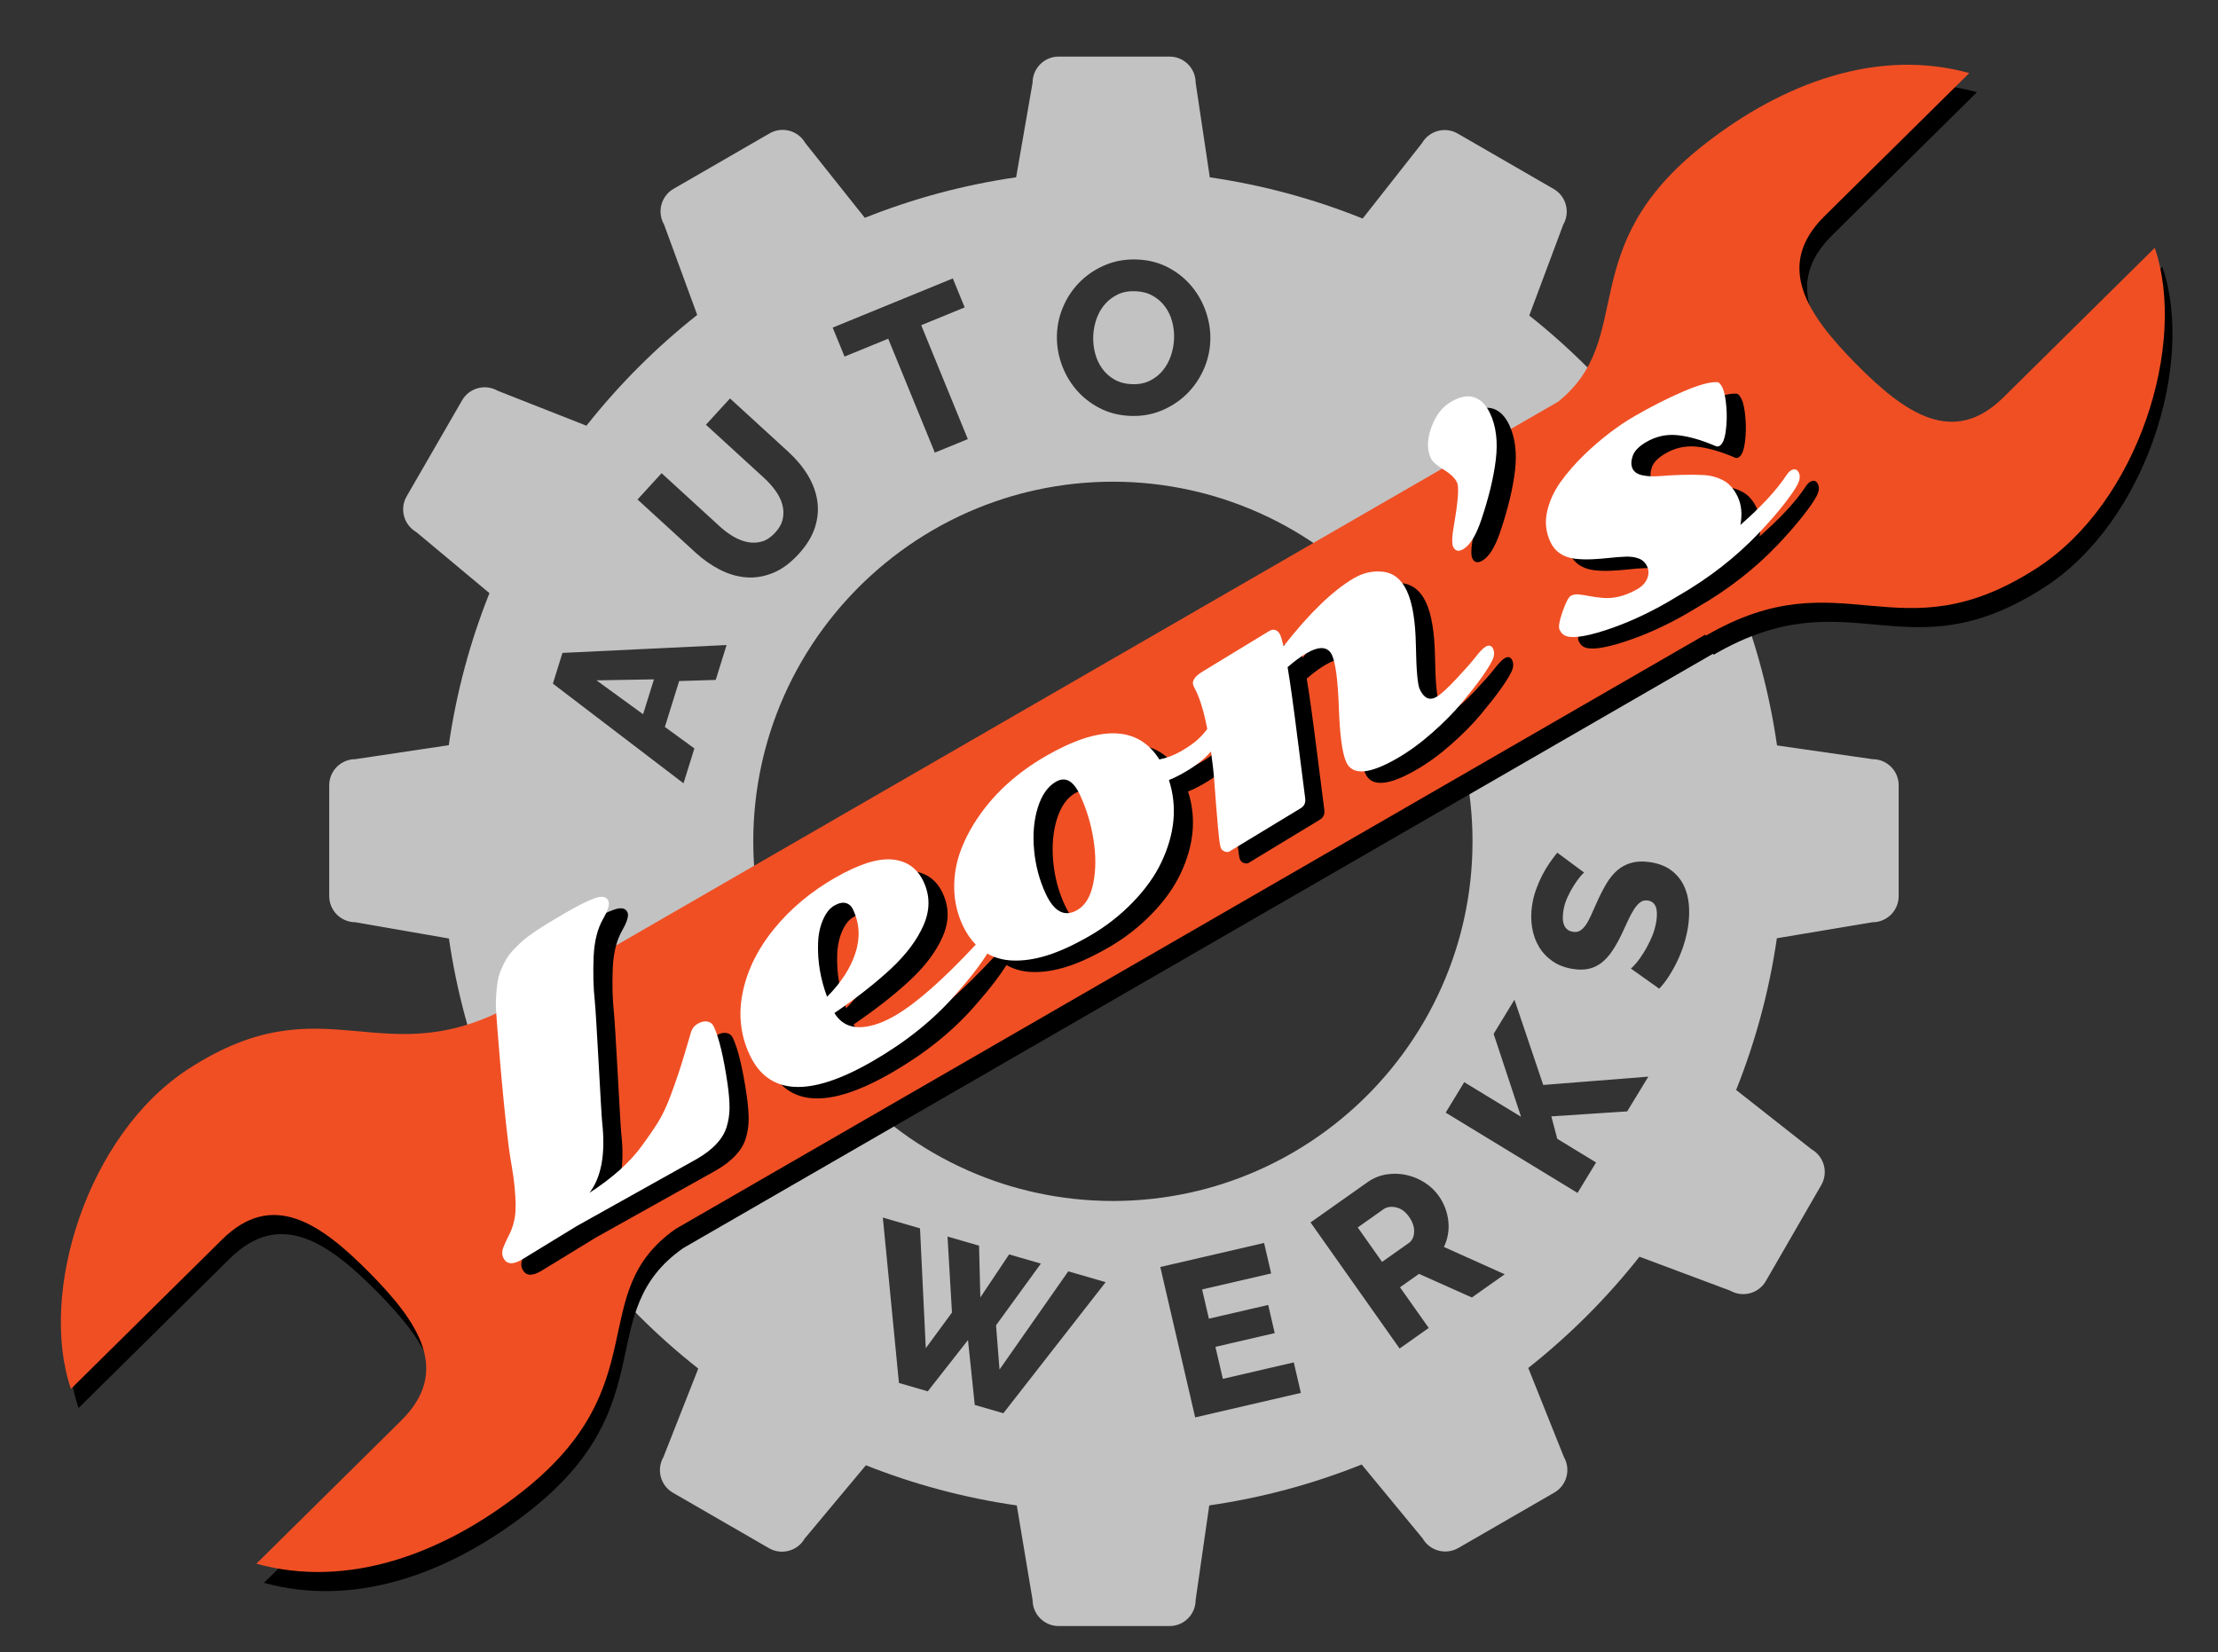
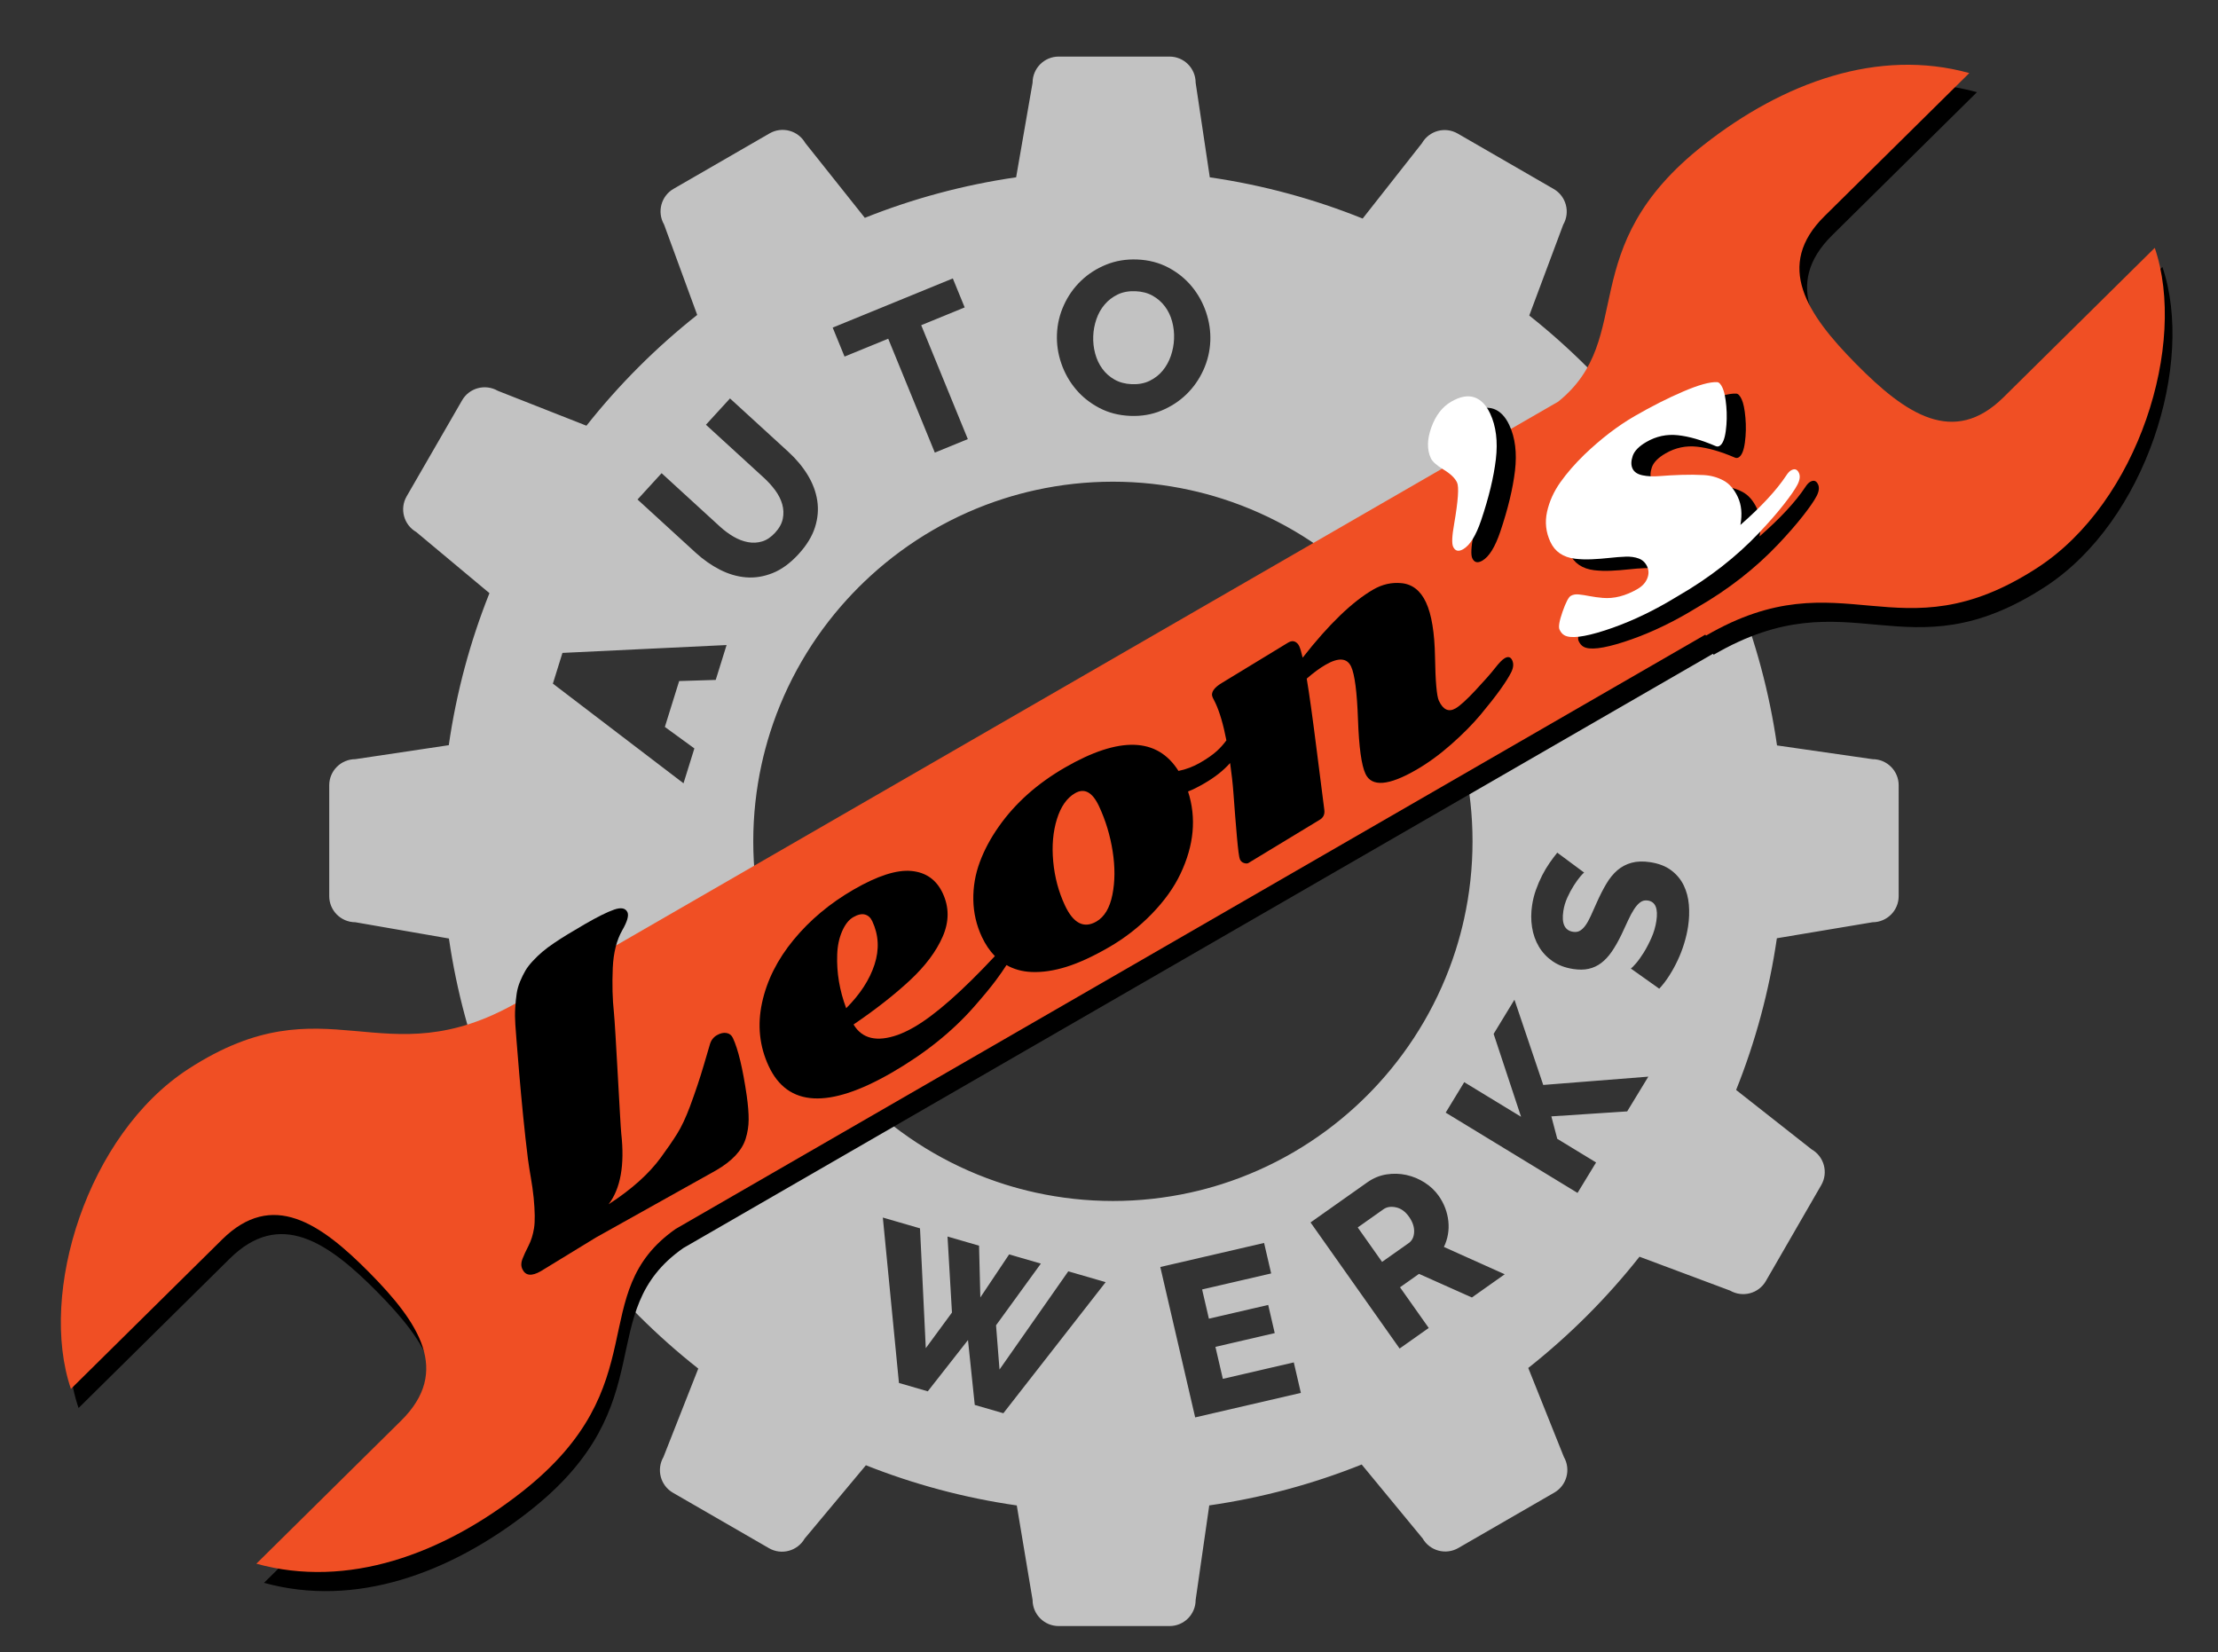
<svg xmlns="http://www.w3.org/2000/svg" version="1.1" id="Layer_1" x="0px" y="0px" width="290px" height="216px" viewBox="0 0 290 216" enable-background="new 0 0 290 216" xml:space="preserve">
  <rect x="0" y="0" width="290" height="216" fill="#333333" stroke="none" />
  <g>
    <path fill="none" d="M159.746,154.815c6.549-2.086,12.48-5.567,17.441-10.099c1.053-0.962,2.062-1.971,3.024-3.024   c4.533-4.959,8.018-10.89,10.105-17.437c0.43-1.348,0.8-2.72,1.107-4.115c0.721-3.267,1.104-6.66,1.104-10.141   c0-3.436-0.373-6.785-1.076-10.013c-0.305-1.396-0.668-2.771-1.094-4.118c-2.07-6.555-5.539-12.495-10.057-17.465   c-0.955-1.052-1.959-2.058-3.006-3.02c-4.947-4.546-10.867-8.048-17.409-10.154c-1.406-0.453-2.842-0.84-4.303-1.161   c-3.248-0.712-6.619-1.091-10.076-1.091c-3.458,0-6.829,0.378-10.077,1.091c-1.412,0.309-2.8,0.681-4.162,1.115   c-6.549,2.085-12.48,5.568-17.44,10.098c-1.062,0.97-2.08,1.988-3.05,3.051c-4.528,4.962-8.009,10.895-10.092,17.444   c-0.438,1.377-0.812,2.781-1.124,4.209c-0.703,3.228-1.076,6.578-1.076,10.013c0,3.48,0.383,6.874,1.104,10.141   c0.314,1.428,0.694,2.83,1.136,4.206c2.101,6.543,5.598,12.466,10.141,17.416c0.976,1.064,2,2.085,3.069,3.055   c4.974,4.515,10.916,7.979,17.472,10.044c1.316,0.415,2.658,0.771,4.021,1.07c3.248,0.711,6.619,1.09,10.077,1.09   c3.457,0,6.828-0.379,10.076-1.09C156.996,155.621,158.385,155.25,159.746,154.815z" />
    <path opacity="0.7" fill="#FFFFFF" d="M144.115,48.196c0.421,0.586,0.957,1.062,1.606,1.431c0.649,0.368,1.4,0.569,2.251,0.604   c0.89,0.036,1.674-0.112,2.352-0.445c0.677-0.333,1.245-0.779,1.704-1.339c0.459-0.56,0.812-1.2,1.06-1.92s0.387-1.459,0.417-2.216   c0.032-0.776-0.051-1.534-0.249-2.272c-0.197-0.738-0.512-1.396-0.944-1.973c-0.432-0.577-0.968-1.045-1.607-1.403   c-0.64-0.357-1.386-0.554-2.238-0.588c-0.89-0.036-1.668,0.107-2.336,0.431c-0.667,0.324-1.235,0.761-1.703,1.311   c-0.469,0.55-0.826,1.186-1.073,1.905c-0.248,0.721-0.387,1.459-0.417,2.217c-0.032,0.776,0.052,1.534,0.25,2.271   C143.383,46.948,143.692,47.61,144.115,48.196z" />
-     <polygon opacity="0.7" fill="#FFFFFF" points="85.504,88.822 77.989,88.953 84.084,93.382  " />
    <path opacity="0.7" fill="#FFFFFF" d="M182.522,157.855c-0.655-0.141-1.2-0.057-1.634,0.249l-3.367,2.378l3.182,4.505l3.483-2.46   c0.449-0.316,0.686-0.803,0.71-1.459c0.024-0.654-0.198-1.315-0.669-1.98C183.747,158.406,183.179,157.996,182.522,157.855z" />
    <path opacity="0.7" fill="#FFFFFF" d="M244.829,99.258l-12.487-1.797c-0.993-6.905-2.789-13.554-5.297-19.845l9.745-8.033   c1.637-0.945,2.198-3.032,1.257-4.664l-7.249-12.557c-0.943-1.631-3.032-2.189-4.668-1.244l-11.685,4.675   c-4.249-5.392-9.118-10.273-14.495-14.541l4.439-11.874c0.945-1.637,0.388-3.725-1.243-4.668l-12.557-7.25   c-1.633-0.941-3.72-0.38-4.665,1.256l-7.756,9.859c-6.333-2.55-13.029-4.38-19.988-5.391l-1.85-12.366   c0-1.889-1.527-3.42-3.411-3.42h-14.499c-1.884,0-3.411,1.531-3.411,3.42l-2.15,12.362c-6.883,0.998-13.51,2.795-19.782,5.3   l-7.787-9.786c-0.944-1.636-3.032-2.198-4.664-1.257l-12.556,7.25c-1.632,0.942-2.189,3.031-1.244,4.667l4.334,11.82   c-5.371,4.25-10.233,9.113-14.483,14.484l-11.591-4.564c-1.636-0.944-3.726-0.388-4.667,1.244l-7.25,12.557   c-0.942,1.631-0.379,3.72,1.257,4.664l9.57,7.992c-2.517,6.301-4.321,12.961-5.318,19.878l-12.21,1.827   c-1.888,0-3.42,1.527-3.42,3.411v14.5c0,1.884,1.532,3.41,3.42,3.411l12.229,2.126c1.008,6.916,2.824,13.572,5.352,19.87   l-9.705,7.723c-1.636,0.943-2.199,3.032-1.256,4.664l7.249,12.557c0.941,1.632,3.032,2.188,4.667,1.244l11.762-4.312   c4.265,5.373,9.144,10.239,14.533,14.485l-4.555,11.566c-0.944,1.635-0.388,3.726,1.244,4.667l12.557,7.25   c1.632,0.942,3.72,0.379,4.664-1.257l8.007-9.587c6.256,2.485,12.865,4.267,19.727,5.254l2.066,12.351   c0,1.889,1.527,3.419,3.411,3.419h14.499c1.884,0,3.411-1.53,3.411-3.419l1.778-12.355c6.937-1.002,13.614-2.817,19.931-5.348   l7.967,9.664c0.944,1.636,3.032,2.198,4.664,1.256l12.556-7.249c1.632-0.942,2.189-3.031,1.245-4.668l-4.653-11.626   c5.396-4.265,10.279-9.148,14.543-14.544l11.85,4.431c1.637,0.944,3.725,0.388,4.668-1.244l7.249-12.556   c0.941-1.633,0.38-3.721-1.256-4.664l-9.877-7.771c2.518-6.288,4.325-12.933,5.328-19.835l12.506-2.092   c1.89-0.001,3.42-1.527,3.42-3.411V102.67C248.249,100.785,246.719,99.258,244.829,99.258z M139.104,39.884   c0.551-1.21,1.296-2.267,2.233-3.167c0.938-0.901,2.033-1.605,3.287-2.114c1.253-0.509,2.609-0.733,4.067-0.675   c1.496,0.061,2.848,0.41,4.055,1.047c1.207,0.637,2.227,1.456,3.059,2.457c0.831,1.001,1.459,2.127,1.883,3.377   c0.423,1.25,0.609,2.51,0.558,3.778c-0.054,1.326-0.356,2.594-0.908,3.805c-0.552,1.21-1.292,2.266-2.22,3.167   c-0.929,0.901-2.02,1.611-3.273,2.129s-2.609,0.748-4.067,0.688c-1.496-0.061-2.848-0.41-4.055-1.046   c-1.208-0.637-2.228-1.451-3.06-2.443c-0.832-0.991-1.465-2.112-1.897-3.363c-0.433-1.25-0.623-2.529-0.57-3.835   C138.249,42.362,138.551,41.095,139.104,39.884z M124.58,36.405l1.55,3.788l-5.683,2.326l6.095,14.892l-4.315,1.766l-6.094-14.892   l-5.71,2.337l-1.55-3.789L124.58,36.405z M93.58,88.896l-4.781,0.148l-1.869,5.999l3.859,2.81l-1.42,4.56L72.288,89.381   l1.251-4.017L95,84.336L93.58,88.896z M97.53,75.483c-1.158-0.096-2.296-0.431-3.415-1.005s-2.167-1.31-3.146-2.205l-7.613-6.966   l3.147-3.44l7.613,6.967c0.573,0.524,1.17,0.968,1.79,1.329c0.62,0.362,1.248,0.602,1.883,0.721   c0.636,0.12,1.255,0.088,1.857-0.092c0.603-0.181,1.172-0.565,1.709-1.152c0.538-0.587,0.869-1.195,0.996-1.825   c0.126-0.629,0.102-1.255-0.073-1.878s-0.477-1.227-0.905-1.812c-0.428-0.584-0.916-1.126-1.46-1.625l-7.613-6.967l3.147-3.439   l7.613,6.967c1.035,0.947,1.881,1.959,2.539,3.036c0.658,1.078,1.076,2.192,1.255,3.345c0.179,1.153,0.08,2.321-0.297,3.505   c-0.377,1.184-1.09,2.349-2.139,3.495c-1.088,1.188-2.218,2.017-3.391,2.484C99.854,75.394,98.688,75.58,97.53,75.483z    M131.189,184.774l-3.741-1.085l-0.885-8.484l-5.259,6.704l-3.768-1.093l-2.107-21.626l4.86,1.409l0.756,15.67l3.423-4.661   l-0.582-9.937l4.123,1.195l0.169,6.768l3.763-5.628l4.15,1.203l-5.861,8.068l0.454,5.785l8.992-12.844l4.888,1.417L131.189,184.774   z M135.431,155.932c-1.363-0.299-2.705-0.655-4.021-1.07c-6.557-2.064-12.498-5.529-17.472-10.044   c-1.069-0.97-2.093-1.99-3.069-3.055c-4.542-4.95-8.04-10.873-10.141-17.416c-0.442-1.376-0.822-2.778-1.136-4.206   c-0.722-3.267-1.104-6.66-1.104-10.141c0-3.435,0.374-6.785,1.076-10.013c0.312-1.428,0.687-2.832,1.124-4.209   c2.083-6.55,5.563-12.482,10.092-17.444c0.97-1.062,1.987-2.081,3.05-3.051c4.96-4.53,10.891-8.013,17.44-10.098   c1.361-0.434,2.75-0.806,4.162-1.115c3.248-0.712,6.619-1.091,10.077-1.091c3.457,0,6.828,0.378,10.076,1.091   c1.461,0.32,2.896,0.708,4.303,1.161c6.542,2.106,12.462,5.608,17.409,10.154c1.047,0.962,2.051,1.968,3.006,3.02   c4.518,4.971,7.986,10.91,10.057,17.465c0.426,1.347,0.789,2.721,1.094,4.118c0.703,3.228,1.076,6.577,1.076,10.013   c0,3.48-0.383,6.874-1.104,10.141c-0.308,1.396-0.678,2.768-1.107,4.115c-2.088,6.547-5.572,12.478-10.105,17.437   c-0.962,1.054-1.972,2.062-3.024,3.024c-4.961,4.531-10.893,8.013-17.441,10.099c-1.361,0.435-2.75,0.806-4.162,1.116   c-3.248,0.711-6.619,1.09-10.076,1.09C142.05,157.021,138.679,156.643,135.431,155.932z M156.267,185.318l-4.56-19.662l13.57-3.146   l0.925,3.988l-9.028,2.093l0.887,3.821l7.754-1.797l0.854,3.683l-7.755,1.798l0.97,4.182l9.277-2.15l0.925,3.987L156.267,185.318z    M192.447,169.641l-6.914-3.088l-2.484,1.756l3.756,5.316l-3.808,2.69l-11.646-16.487l7.431-5.248   c0.774-0.547,1.604-0.889,2.492-1.029c0.888-0.139,1.758-0.115,2.609,0.072s1.647,0.518,2.389,0.992s1.353,1.052,1.833,1.732   c0.361,0.512,0.646,1.047,0.856,1.606c0.209,0.56,0.346,1.13,0.408,1.712c0.063,0.582,0.046,1.157-0.052,1.725   c-0.098,0.568-0.273,1.116-0.527,1.644l7.952,3.571L192.447,169.641z M212.752,145.309l-9.917,0.652l0.776,2.935l5.074,3.091   l-2.425,3.981l-17.239-10.497l2.425-3.982l7.43,4.524l-3.586-10.837l2.721-4.469l3.765,11.146l13.741-1.086L212.752,145.309z    M220.715,121.128c-0.111,0.73-0.282,1.472-0.512,2.223c-0.229,0.751-0.507,1.476-0.834,2.173   c-0.326,0.699-0.691,1.367-1.096,2.005c-0.403,0.639-0.847,1.218-1.328,1.739l-3.711-2.636c0.105-0.061,0.32-0.276,0.645-0.649   c0.325-0.372,0.666-0.843,1.021-1.412c0.355-0.568,0.692-1.213,1.013-1.931s0.539-1.461,0.655-2.229   c0.248-1.63-0.124-2.521-1.117-2.672c-0.374-0.057-0.702,0.018-0.983,0.225c-0.28,0.207-0.552,0.51-0.814,0.911   c-0.262,0.401-0.522,0.884-0.78,1.448c-0.259,0.564-0.544,1.178-0.855,1.84c-0.421,0.875-0.847,1.625-1.277,2.25   c-0.43,0.625-0.895,1.125-1.393,1.498c-0.498,0.375-1.045,0.628-1.64,0.758s-1.267,0.138-2.017,0.023   c-1.049-0.16-1.946-0.498-2.692-1.014c-0.745-0.516-1.344-1.153-1.794-1.912c-0.449-0.759-0.747-1.604-0.894-2.537   c-0.146-0.933-0.143-1.896,0.009-2.889c0.105-0.693,0.275-1.367,0.509-2.021c0.234-0.654,0.501-1.275,0.801-1.862   c0.301-0.587,0.623-1.128,0.966-1.622c0.345-0.494,0.682-0.945,1.012-1.355l3.515,2.605c-0.083,0.045-0.254,0.221-0.512,0.525   c-0.257,0.307-0.537,0.695-0.839,1.167s-0.583,0.995-0.843,1.568c-0.26,0.574-0.436,1.161-0.526,1.761   c-0.251,1.648,0.177,2.557,1.281,2.725c0.338,0.052,0.632,0.006,0.884-0.139c0.252-0.143,0.494-0.375,0.725-0.694   s0.461-0.73,0.69-1.232c0.23-0.501,0.491-1.085,0.784-1.749c0.408-0.916,0.824-1.734,1.251-2.455   c0.426-0.722,0.909-1.314,1.449-1.779c0.541-0.463,1.161-0.791,1.86-0.981c0.7-0.19,1.51-0.216,2.428-0.076   c1.124,0.171,2.043,0.526,2.756,1.066c0.714,0.54,1.257,1.193,1.629,1.959c0.372,0.767,0.598,1.615,0.676,2.547   C220.893,119.229,220.86,120.172,220.715,121.128z" />
  </g>
  <path d="M262.958,54.444c-6.541,6.463-12.813,2.184-19.276-4.358c-6.463-6.541-10.668-12.864-4.128-19.328l18.93-18.705  c-11.915-3.294-24.306,1.209-34.727,9.393c-17.253,13.55-8.651,25.196-19.023,33.568l-136.03,78.512  c-17.745,10.178-24.891-3.053-43.072,8.734c-13.234,8.58-19.636,29.286-15.36,41.834l19.772-19.537  c6.541-6.463,12.814-2.184,19.277,4.356c6.463,6.542,10.669,12.866,4.128,19.329l-18.93,18.707  c11.915,3.293,24.306-1.212,34.726-9.395c17.812-13.99,8.066-25.949,20.094-34.373l134.623-77.7l0.102,0.121  c17.92-10.431,25.046,2.976,43.309-8.863c13.234-8.579,19.636-29.285,15.358-41.833L262.958,54.444z" />
  <path fill="#F04F24" d="M261.958,51.944c-6.541,6.463-12.813,2.184-19.276-4.358c-6.463-6.541-10.668-12.864-4.128-19.328  l18.93-18.705c-11.915-3.294-24.306,1.209-34.727,9.393c-17.253,13.55-8.651,25.196-19.023,33.568l-136.03,78.512  c-17.745,10.178-24.891-3.053-43.072,8.734c-13.234,8.58-19.636,29.286-15.36,41.834l19.772-19.537  c6.541-6.463,12.814-2.184,19.277,4.356c6.463,6.542,10.669,12.866,4.128,19.329l-18.93,18.707  c11.915,3.293,24.306-1.212,34.726-9.395c17.812-13.99,8.066-25.949,20.094-34.373l134.623-77.7l0.102,0.121  c17.92-10.431,25.046,2.976,43.309-8.863c13.234-8.579,19.636-29.285,15.358-41.833L261.958,51.944z" />
  <g>
    <path d="M94.989,135.061c-0.388-0.068-0.807,0.025-1.257,0.287c-0.451,0.26-0.755,0.654-0.909,1.182   c-0.044,0.139-0.31,1.045-0.799,2.715c-0.488,1.67-1.092,3.476-1.81,5.416c-0.551,1.472-1.111,2.664-1.683,3.578   c-0.57,0.914-1.282,1.949-2.133,3.107c-1.557,2.133-3.83,4.168-6.821,6.105c1.561-2.055,2.112-5.133,1.652-9.234   c-0.119-1.02-0.771-14.102-0.961-15.835s-0.24-3.682-0.151-5.844c0.094-1.986,0.506-3.621,1.237-4.903   c0.658-1.143,0.885-1.932,0.683-2.367c-0.251-0.537-0.823-0.653-1.717-0.349s-2.181,0.942-3.861,1.913   c-1.68,0.971-3.009,1.785-3.983,2.445c-0.646,0.438-1.174,0.832-1.582,1.182c-0.409,0.35-0.82,0.745-1.232,1.187   c-0.413,0.44-0.737,0.863-0.974,1.269c-0.236,0.404-0.465,0.869-0.684,1.393c-0.219,0.524-0.37,1.062-0.453,1.614   c-0.083,0.551-0.146,1.172-0.187,1.861c-0.042,0.69-0.037,1.414,0.015,2.171c0.053,0.758,0.765,10.588,1.648,17.581   c0.205,1.618,0.577,3.284,0.748,5.062c0.171,1.775,0.189,3.098,0.052,3.963c-0.137,0.867-0.379,1.642-0.727,2.32   c-0.348,0.68-0.614,1.26-0.8,1.74s-0.186,0.919-0.001,1.316c0.406,0.869,1.212,0.957,2.417,0.261l7.199-4.399l15.689-8.767   c2.107-1.217,3.403-2.599,3.889-4.145c0.254-0.813,0.385-1.644,0.391-2.492c0.007-0.847-0.076-1.888-0.248-3.12   c-0.52-3.564-1.122-6.082-1.809-7.554C95.656,135.348,95.377,135.129,94.989,135.061z" />
    <path d="M196.738,86.057c-0.316,0.184-0.737,0.613-1.265,1.292c-0.526,0.677-1.374,1.642-2.545,2.894   c-1.17,1.252-2.042,2.044-2.614,2.374c-0.901,0.521-1.629,0.186-2.185-1.004c-0.28-0.602-0.448-2.501-0.502-5.701   c-0.055-3.2-0.449-5.587-1.183-7.161c-0.716-1.535-1.786-2.371-3.209-2.507c-1.279-0.123-2.503,0.154-3.672,0.83   c-2.752,1.589-5.833,4.561-9.243,8.916c-0.164-0.716-0.313-1.218-0.447-1.507c-0.134-0.288-0.327-0.484-0.577-0.592   c-0.251-0.106-0.535-0.069-0.853,0.114l-8.56,5.21c-1.182,0.682-1.623,1.343-1.325,1.982l0.359,0.719   c0.562,1.207,1.038,2.839,1.432,4.884c-0.369,0.498-0.776,0.967-1.243,1.389c-0.543,0.493-1.269,1-2.176,1.524   s-1.855,0.885-2.846,1.082c-2.779-4.403-7.726-4.551-14.838-0.444c-3.617,2.088-6.495,4.651-8.634,7.688   c-1.072,1.513-1.905,3.064-2.499,4.658c-0.595,1.594-0.879,3.239-0.853,4.938c0.027,1.697,0.398,3.314,1.114,4.85   c0.473,1.012,1.046,1.846,1.706,2.523c-4.301,4.607-7.826,7.707-10.571,9.293c-0.719,0.414-1.428,0.75-2.127,1.008   c-2.734,0.963-4.662,0.508-5.782-1.361c2.864-1.946,5.316-3.865,7.355-5.758c2.027-1.885,3.464-3.802,4.308-5.751   c0.847-1.95,0.846-3.833-0.001-5.649c-0.823-1.766-2.192-2.736-4.107-2.914c-1.914-0.178-4.424,0.63-7.53,2.424   c-3.105,1.793-5.725,3.982-7.856,6.568c-2.132,2.588-3.511,5.341-4.137,8.259c-0.625,2.919-0.332,5.677,0.879,8.274   c2.482,5.32,7.839,5.605,16.071,0.852c4.336-2.502,7.932-5.383,10.787-8.639c1.241-1.415,2.194-2.569,2.859-3.465   c0.54-0.727,0.992-1.381,1.367-1.97c0.958,0.542,2.048,0.854,3.283,0.904c1.418,0.059,2.943-0.169,4.574-0.681   c1.633-0.512,3.48-1.363,5.544-2.555c2.065-1.193,3.924-2.639,5.58-4.342c1.656-1.704,2.909-3.449,3.759-5.24   c1.781-3.738,2.115-7.333,1-10.783c0.566-0.213,1.27-0.562,2.109-1.046c1.389-0.802,2.518-1.693,3.391-2.676   c0.197,1.387,0.35,2.727,0.441,4.007c0.146,2.019,0.295,3.898,0.448,5.636c0.153,1.737,0.286,2.725,0.396,2.962   c0.11,0.236,0.288,0.394,0.532,0.472c0.246,0.077,0.435,0.078,0.569,0.001l9.31-5.644c0.499-0.288,0.705-0.731,0.619-1.331   c-0.087-0.6-0.407-3.11-0.962-7.532c-0.554-4.42-1-7.623-1.336-9.604c0.878-0.768,1.701-1.373,2.469-1.815   c1.691-0.978,2.804-0.896,3.336,0.243c0.47,1.01,0.77,3.318,0.897,6.922c0.127,3.604,0.452,5.97,0.978,7.095   c0.812,1.741,3.026,1.566,6.644-0.522c1.534-0.886,3.06-1.997,4.576-3.336s2.798-2.635,3.845-3.888   c1.045-1.254,1.901-2.344,2.567-3.272c0.664-0.929,1.141-1.687,1.431-2.275c0.289-0.59,0.331-1.104,0.125-1.546   C197.518,85.888,197.189,85.797,196.738,86.057z M109.462,124.829c0.033-1.124,0.243-2.138,0.633-3.045   c0.389-0.907,0.878-1.53,1.469-1.871s1.099-0.454,1.521-0.343c0.425,0.113,0.747,0.405,0.967,0.88   c0.836,1.791,0.934,3.675,0.294,5.651c-0.639,1.977-1.875,3.883-3.708,5.721C109.77,129.499,109.378,127.167,109.462,124.829z    M145.477,111.295c0.324,2.069,0.312,3.969-0.033,5.693c-0.347,1.728-1.044,2.893-2.092,3.498   c-1.644,0.949-3.019,0.239-4.122-2.127c-0.829-1.778-1.337-3.689-1.524-5.732s-0.027-3.885,0.482-5.527   c0.51-1.642,1.301-2.773,2.372-3.392c1.229-0.71,2.275-0.141,3.138,1.709C144.56,107.264,145.152,109.225,145.477,111.295z" />
    <path d="M195.27,53.451c-0.855-0.293-1.865-0.104-3.027,0.567c-1.164,0.671-2.028,1.792-2.596,3.361   c-0.565,1.569-0.588,2.917-0.062,4.042c0.202,0.436,0.756,0.926,1.662,1.477c0.904,0.548,1.491,1.111,1.76,1.687   s0.144,2.378-0.377,5.406c-0.284,1.577-0.329,2.577-0.132,2.999c0.263,0.563,0.698,0.668,1.308,0.317   c0.888-0.513,1.674-1.778,2.356-3.796c1.004-2.983,1.644-5.639,1.92-7.965c0.275-2.327,0.028-4.316-0.741-5.966   C196.815,54.455,196.126,53.745,195.27,53.451z" />
    <path d="M236.673,63.001c-0.207,0.12-0.417,0.348-0.632,0.683c-1.27,1.918-3.265,4.069-5.987,6.452   c0.259-1.399,0.147-2.618-0.336-3.653c-0.483-1.037-1.119-1.762-1.906-2.175c-0.789-0.414-1.638-0.646-2.552-0.695   c-0.911-0.05-1.882-0.06-2.908-0.025c-1.029,0.033-1.971,0.087-2.825,0.157c-0.856,0.072-1.614,0.039-2.273-0.101   c-0.659-0.138-1.094-0.432-1.304-0.879c-0.209-0.448-0.199-1.002,0.026-1.659c0.228-0.659,0.827-1.269,1.802-1.831   c1.278-0.738,2.646-1.029,4.104-0.872c1.456,0.157,3.104,0.631,4.941,1.422c0.174,0.078,0.341,0.07,0.5-0.021   c0.401-0.232,0.675-0.88,0.819-1.947c0.145-1.066,0.168-2.15,0.069-3.255c-0.097-1.104-0.261-1.903-0.491-2.396   c-0.229-0.493-0.468-0.74-0.717-0.743c-0.934-0.045-2.407,0.362-4.425,1.227c-2.016,0.864-4.13,1.934-6.34,3.21   c-2.21,1.276-4.405,2.958-6.585,5.045c-1.234,1.199-2.279,2.404-3.139,3.613c-0.857,1.21-1.437,2.495-1.738,3.854   c-0.301,1.359-0.155,2.675,0.438,3.948c0.594,1.273,1.669,2.004,3.226,2.193c0.703,0.082,1.442,0.104,2.223,0.068   c0.779-0.036,1.543-0.095,2.293-0.179c0.749-0.083,1.447-0.138,2.094-0.161c0.646-0.024,1.216,0.056,1.712,0.241   c0.495,0.185,0.861,0.53,1.098,1.035c0.235,0.505,0.238,1.035,0.01,1.589c-0.228,0.554-0.653,1.01-1.274,1.369   c-1.559,0.899-3.071,1.285-4.537,1.158c-0.612-0.054-1.181-0.13-1.708-0.232c-0.526-0.102-0.998-0.175-1.413-0.22   c-0.415-0.044-0.769,0.018-1.061,0.187c-0.292,0.169-0.65,0.859-1.075,2.07c-0.424,1.211-0.556,1.989-0.395,2.335   c0.161,0.345,0.368,0.591,0.622,0.736c0.79,0.47,2.553,0.264,5.288-0.617c2.734-0.881,5.502-2.129,8.303-3.748   c0.598-0.344,1.045-0.61,1.344-0.799c4.032-2.328,7.544-5.069,10.539-8.229c1.283-1.358,2.361-2.593,3.232-3.706   c0.873-1.112,1.468-1.976,1.784-2.587c0.317-0.614,0.38-1.126,0.189-1.535C237.481,62.844,237.136,62.734,236.673,63.001z" />
  </g>
  <g>
-     <path fill="#FFFFFF" d="M92.489,133.561c-0.388-0.068-0.807,0.025-1.257,0.287c-0.451,0.26-0.755,0.654-0.909,1.182   c-0.044,0.139-0.31,1.045-0.799,2.715c-0.488,1.67-1.092,3.476-1.81,5.416c-0.551,1.472-1.111,2.664-1.683,3.578   c-0.57,0.914-1.282,1.949-2.133,3.107c-1.557,2.133-3.83,4.168-6.821,6.105c1.561-2.055,2.112-5.133,1.652-9.234   c-0.119-1.02-0.771-14.102-0.961-15.835s-0.24-3.682-0.151-5.844c0.094-1.986,0.506-3.621,1.237-4.903   c0.658-1.143,0.885-1.932,0.683-2.367c-0.251-0.537-0.823-0.653-1.717-0.349s-2.181,0.942-3.861,1.913   c-1.68,0.971-3.009,1.785-3.983,2.445c-0.646,0.438-1.174,0.832-1.582,1.182c-0.409,0.35-0.82,0.745-1.232,1.187   c-0.413,0.44-0.737,0.863-0.974,1.269c-0.236,0.404-0.465,0.869-0.684,1.393c-0.219,0.524-0.37,1.062-0.453,1.614   c-0.083,0.551-0.146,1.172-0.187,1.861c-0.042,0.69-0.037,1.414,0.015,2.171c0.053,0.758,0.765,10.588,1.648,17.581   c0.205,1.618,0.577,3.284,0.748,5.062c0.171,1.775,0.189,3.098,0.052,3.963c-0.137,0.867-0.379,1.642-0.727,2.32   c-0.348,0.68-0.614,1.26-0.8,1.74s-0.186,0.919-0.001,1.316c0.406,0.869,1.212,0.957,2.417,0.261l7.199-4.399l15.689-8.767   c2.107-1.217,3.403-2.599,3.889-4.145c0.254-0.813,0.385-1.644,0.391-2.492c0.007-0.847-0.076-1.888-0.248-3.12   c-0.52-3.564-1.122-6.082-1.809-7.554C93.156,133.848,92.877,133.629,92.489,133.561z" />
-     <path fill="#FFFFFF" d="M194.238,84.557c-0.316,0.184-0.737,0.613-1.265,1.292c-0.526,0.677-1.374,1.642-2.545,2.894   c-1.17,1.252-2.042,2.044-2.614,2.374c-0.901,0.521-1.629,0.186-2.185-1.004c-0.28-0.602-0.448-2.501-0.502-5.701   c-0.055-3.2-0.449-5.587-1.183-7.161c-0.716-1.535-1.786-2.371-3.209-2.507c-1.279-0.123-2.503,0.154-3.672,0.83   c-2.752,1.589-5.833,4.561-9.243,8.916c-0.164-0.716-0.313-1.218-0.447-1.507c-0.134-0.288-0.327-0.484-0.577-0.592   c-0.251-0.106-0.535-0.069-0.853,0.114l-8.56,5.21c-1.182,0.682-1.623,1.343-1.325,1.982l0.359,0.719   c0.562,1.207,1.038,2.839,1.432,4.884c-0.369,0.498-0.776,0.967-1.243,1.389c-0.543,0.493-1.269,1-2.176,1.524   s-1.855,0.885-2.846,1.082c-2.779-4.403-7.726-4.551-14.838-0.444c-3.617,2.088-6.495,4.651-8.634,7.688   c-1.072,1.513-1.905,3.064-2.499,4.658c-0.595,1.594-0.879,3.239-0.853,4.938c0.027,1.697,0.398,3.314,1.114,4.85   c0.473,1.012,1.046,1.846,1.706,2.523c-4.301,4.607-7.826,7.707-10.571,9.293c-0.719,0.414-1.428,0.75-2.127,1.008   c-2.734,0.963-4.662,0.508-5.782-1.361c2.864-1.946,5.316-3.865,7.355-5.758c2.027-1.885,3.464-3.802,4.308-5.751   c0.847-1.95,0.846-3.833-0.001-5.649c-0.823-1.766-2.192-2.736-4.107-2.914c-1.914-0.178-4.424,0.63-7.53,2.424   c-3.105,1.793-5.725,3.982-7.856,6.568c-2.132,2.588-3.511,5.341-4.137,8.259c-0.625,2.919-0.332,5.677,0.879,8.274   c2.482,5.32,7.839,5.605,16.071,0.852c4.336-2.502,7.932-5.383,10.787-8.639c1.241-1.415,2.194-2.569,2.859-3.465   c0.54-0.727,0.992-1.381,1.367-1.97c0.958,0.542,2.048,0.854,3.283,0.904c1.418,0.059,2.943-0.169,4.574-0.681   c1.633-0.512,3.48-1.363,5.544-2.555c2.065-1.193,3.924-2.639,5.58-4.342c1.656-1.704,2.909-3.449,3.759-5.24   c1.781-3.738,2.115-7.333,1-10.783c0.566-0.213,1.27-0.562,2.109-1.046c1.389-0.802,2.518-1.693,3.391-2.676   c0.197,1.387,0.35,2.727,0.441,4.007c0.146,2.019,0.295,3.898,0.448,5.636c0.153,1.737,0.286,2.725,0.396,2.962   c0.11,0.236,0.288,0.394,0.532,0.472c0.246,0.077,0.435,0.078,0.569,0.001l9.31-5.644c0.499-0.288,0.705-0.731,0.619-1.331   c-0.087-0.6-0.407-3.11-0.962-7.532c-0.554-4.42-1-7.623-1.336-9.604c0.878-0.768,1.701-1.373,2.469-1.815   c1.691-0.978,2.804-0.896,3.336,0.243c0.47,1.01,0.77,3.318,0.897,6.922c0.127,3.604,0.452,5.97,0.978,7.095   c0.812,1.741,3.026,1.566,6.644-0.522c1.534-0.886,3.06-1.997,4.576-3.336s2.798-2.635,3.845-3.888   c1.045-1.254,1.901-2.344,2.567-3.272c0.664-0.929,1.141-1.687,1.431-2.275c0.289-0.59,0.331-1.104,0.125-1.546   C195.018,84.388,194.689,84.297,194.238,84.557z M106.962,123.329c0.033-1.124,0.243-2.138,0.633-3.045   c0.389-0.907,0.878-1.53,1.469-1.871s1.099-0.454,1.521-0.343c0.425,0.113,0.747,0.405,0.967,0.88   c0.836,1.791,0.934,3.675,0.294,5.651c-0.639,1.977-1.875,3.883-3.708,5.721C107.27,127.999,106.878,125.667,106.962,123.329z    M142.977,109.795c0.324,2.069,0.312,3.969-0.033,5.693c-0.347,1.728-1.044,2.893-2.092,3.498   c-1.644,0.949-3.019,0.239-4.122-2.127c-0.829-1.778-1.337-3.689-1.524-5.732s-0.027-3.885,0.482-5.527   c0.51-1.642,1.301-2.773,2.372-3.392c1.229-0.71,2.275-0.141,3.138,1.709C142.06,105.764,142.652,107.724,142.977,109.795z" />
    <path fill="#FFFFFF" d="M192.77,51.951c-0.855-0.293-1.865-0.104-3.027,0.567c-1.164,0.671-2.028,1.792-2.596,3.361   c-0.565,1.569-0.588,2.917-0.062,4.042c0.202,0.436,0.756,0.926,1.662,1.477c0.904,0.548,1.491,1.111,1.76,1.687   s0.144,2.378-0.377,5.406c-0.284,1.577-0.329,2.577-0.132,2.999c0.263,0.563,0.698,0.668,1.308,0.317   c0.888-0.513,1.674-1.778,2.356-3.796c1.004-2.983,1.644-5.639,1.92-7.965c0.275-2.327,0.028-4.316-0.741-5.966   C194.315,52.955,193.626,52.245,192.77,51.951z" />
    <path fill="#FFFFFF" d="M234.173,61.501c-0.207,0.12-0.417,0.348-0.632,0.683c-1.27,1.918-3.265,4.069-5.987,6.452   c0.259-1.399,0.147-2.618-0.336-3.653c-0.483-1.037-1.119-1.762-1.906-2.175c-0.789-0.414-1.638-0.646-2.552-0.695   c-0.911-0.05-1.882-0.06-2.908-0.025c-1.029,0.033-1.971,0.087-2.825,0.157c-0.856,0.072-1.614,0.039-2.273-0.101   c-0.659-0.138-1.094-0.432-1.304-0.879c-0.209-0.448-0.199-1.002,0.026-1.659c0.228-0.659,0.827-1.269,1.802-1.831   c1.278-0.738,2.646-1.029,4.104-0.872c1.456,0.157,3.104,0.631,4.941,1.422c0.174,0.078,0.341,0.07,0.5-0.021   c0.401-0.232,0.675-0.88,0.819-1.947c0.145-1.066,0.168-2.15,0.069-3.255c-0.097-1.104-0.261-1.903-0.491-2.396   c-0.229-0.493-0.468-0.74-0.717-0.743c-0.934-0.045-2.407,0.362-4.425,1.227c-2.016,0.864-4.13,1.934-6.34,3.21   c-2.21,1.276-4.405,2.958-6.585,5.045c-1.234,1.199-2.279,2.404-3.139,3.613c-0.857,1.21-1.437,2.495-1.738,3.854   c-0.301,1.359-0.155,2.675,0.438,3.948c0.594,1.273,1.669,2.004,3.226,2.193c0.703,0.082,1.442,0.104,2.223,0.068   c0.779-0.036,1.543-0.095,2.293-0.179c0.749-0.083,1.447-0.138,2.094-0.161c0.646-0.024,1.216,0.056,1.712,0.241   c0.495,0.185,0.861,0.53,1.098,1.035c0.235,0.505,0.238,1.035,0.01,1.589c-0.228,0.554-0.653,1.01-1.274,1.369   c-1.559,0.899-3.071,1.285-4.537,1.158c-0.612-0.054-1.181-0.13-1.708-0.232c-0.526-0.102-0.998-0.175-1.413-0.22   c-0.415-0.044-0.769,0.018-1.061,0.187c-0.292,0.169-0.65,0.859-1.075,2.07c-0.424,1.211-0.556,1.989-0.395,2.335   c0.161,0.345,0.368,0.591,0.622,0.736c0.79,0.47,2.553,0.264,5.288-0.617c2.734-0.881,5.502-2.129,8.303-3.748   c0.598-0.344,1.045-0.61,1.344-0.799c4.032-2.328,7.544-5.069,10.539-8.229c1.283-1.358,2.361-2.593,3.232-3.706   c0.873-1.112,1.468-1.976,1.784-2.587c0.317-0.614,0.38-1.126,0.189-1.535C234.981,61.344,234.636,61.234,234.173,61.501z" />
  </g>
</svg>